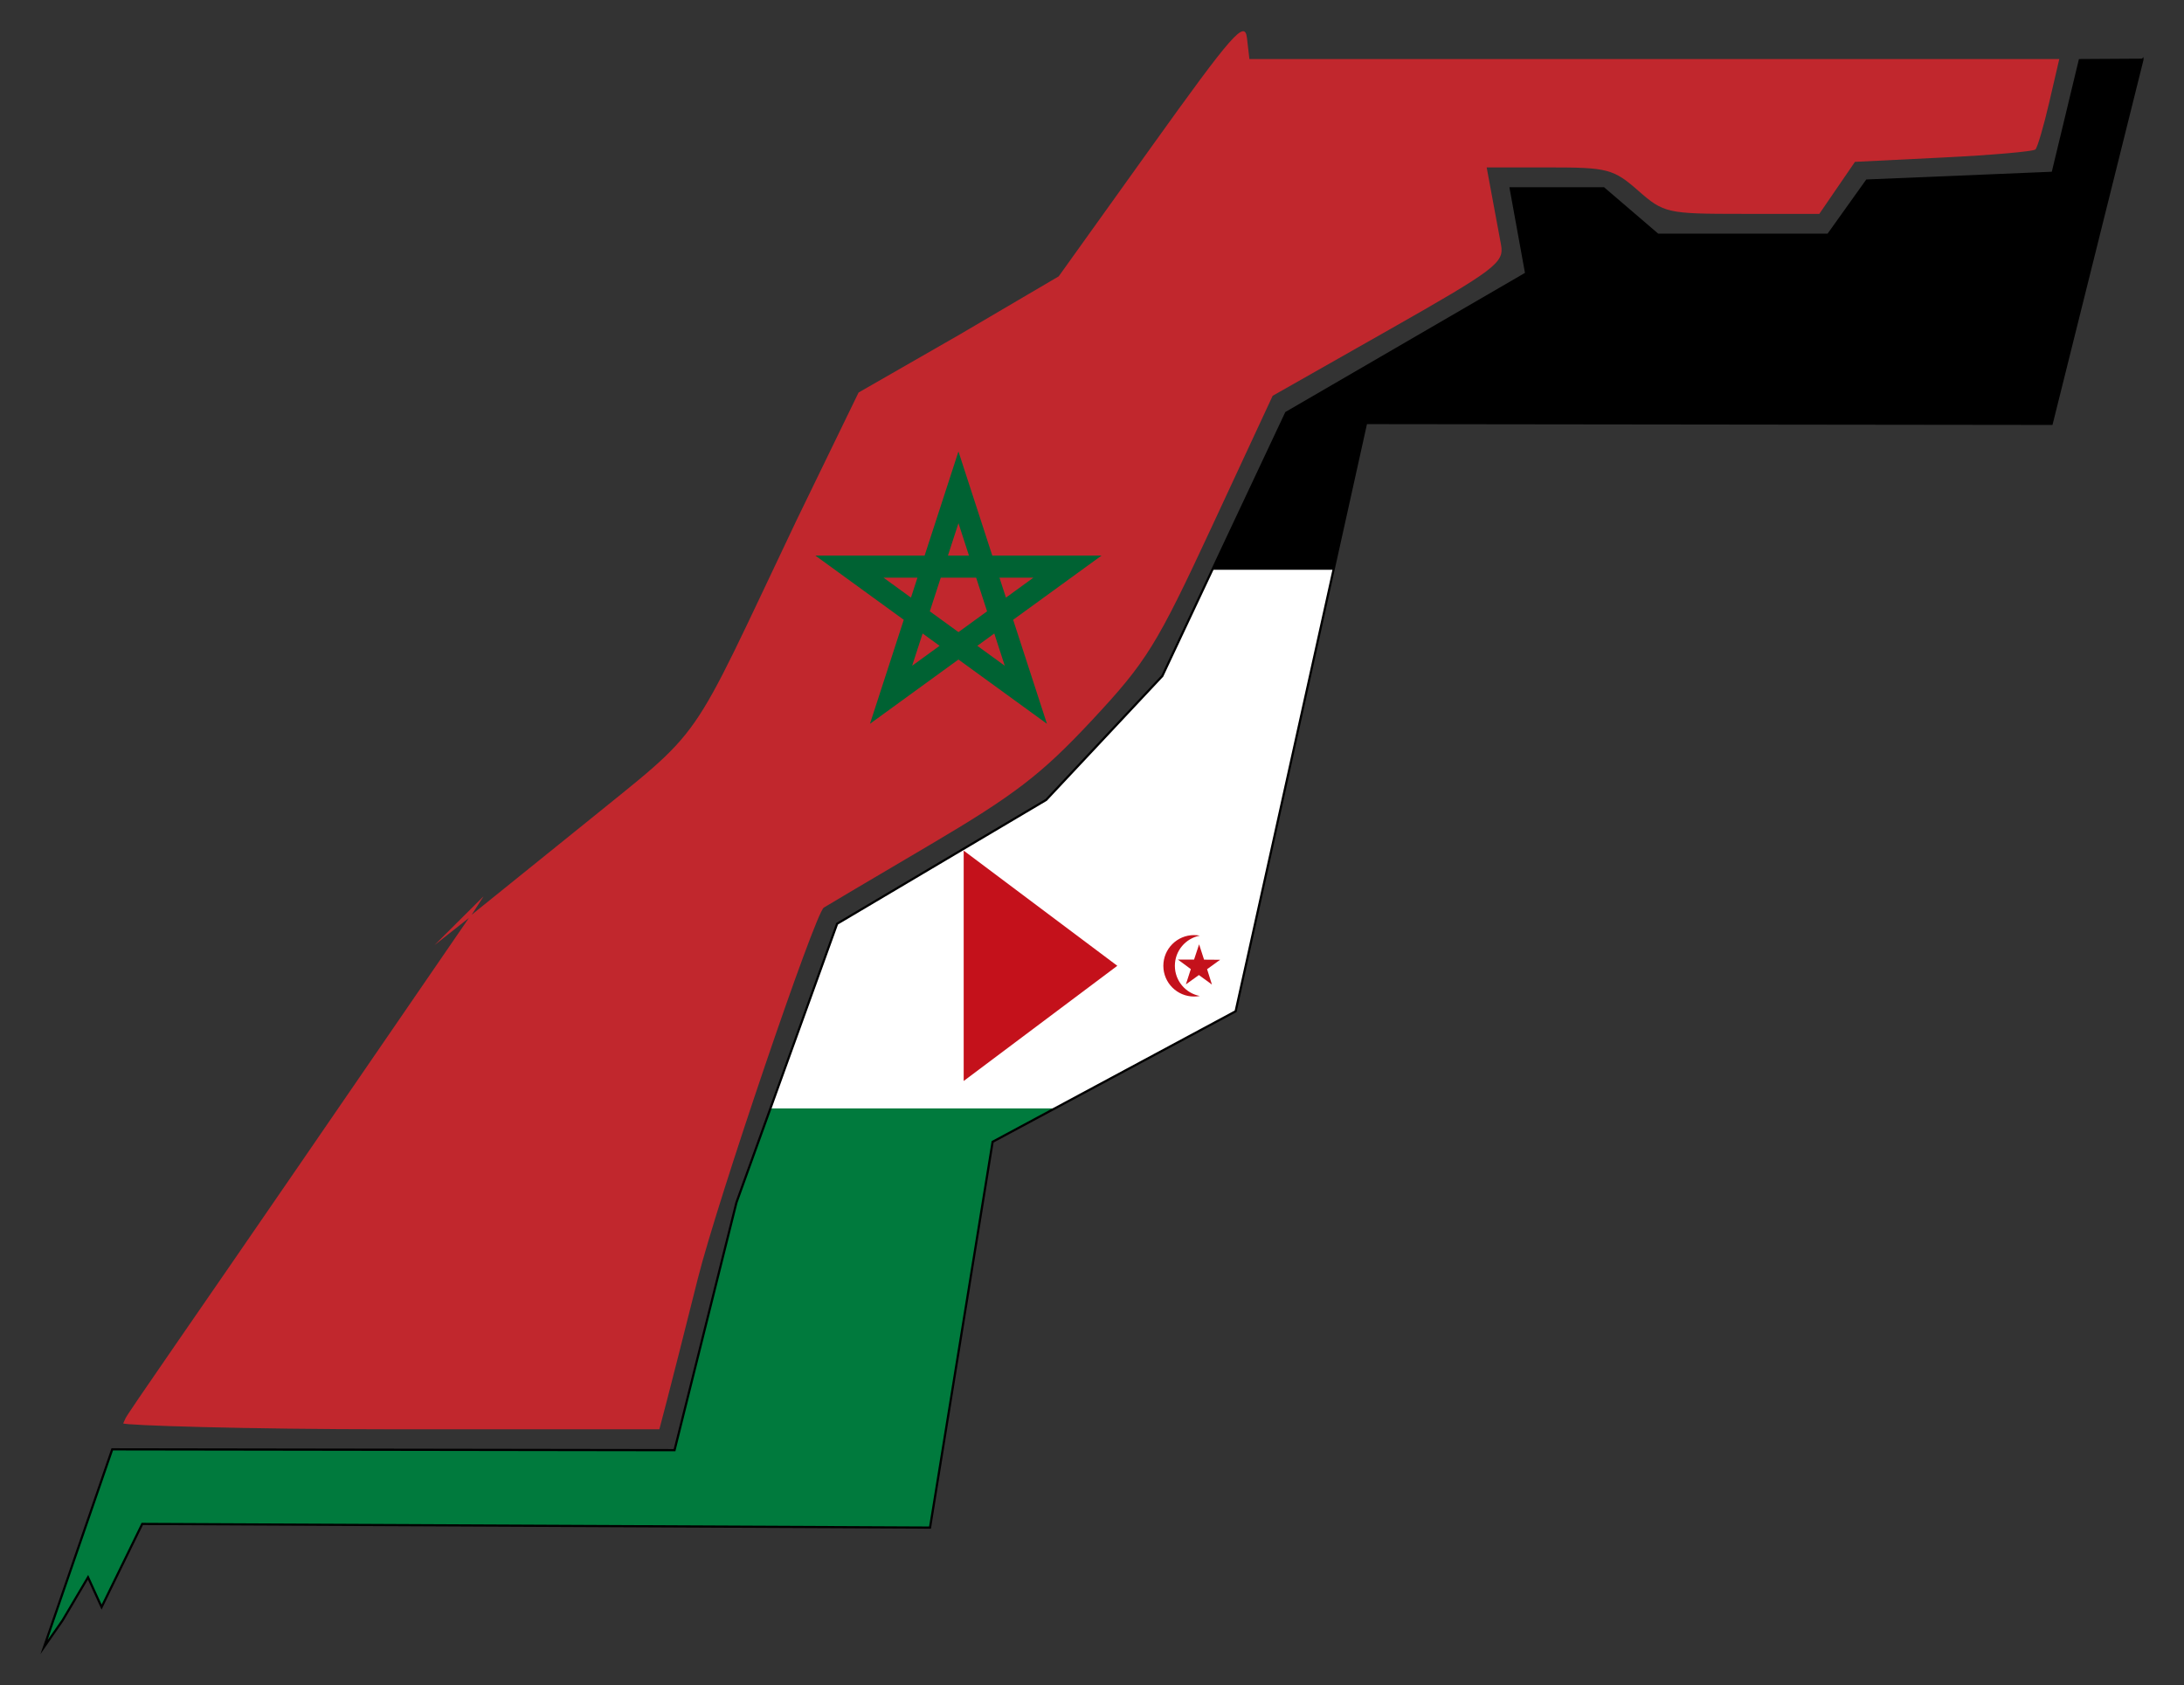
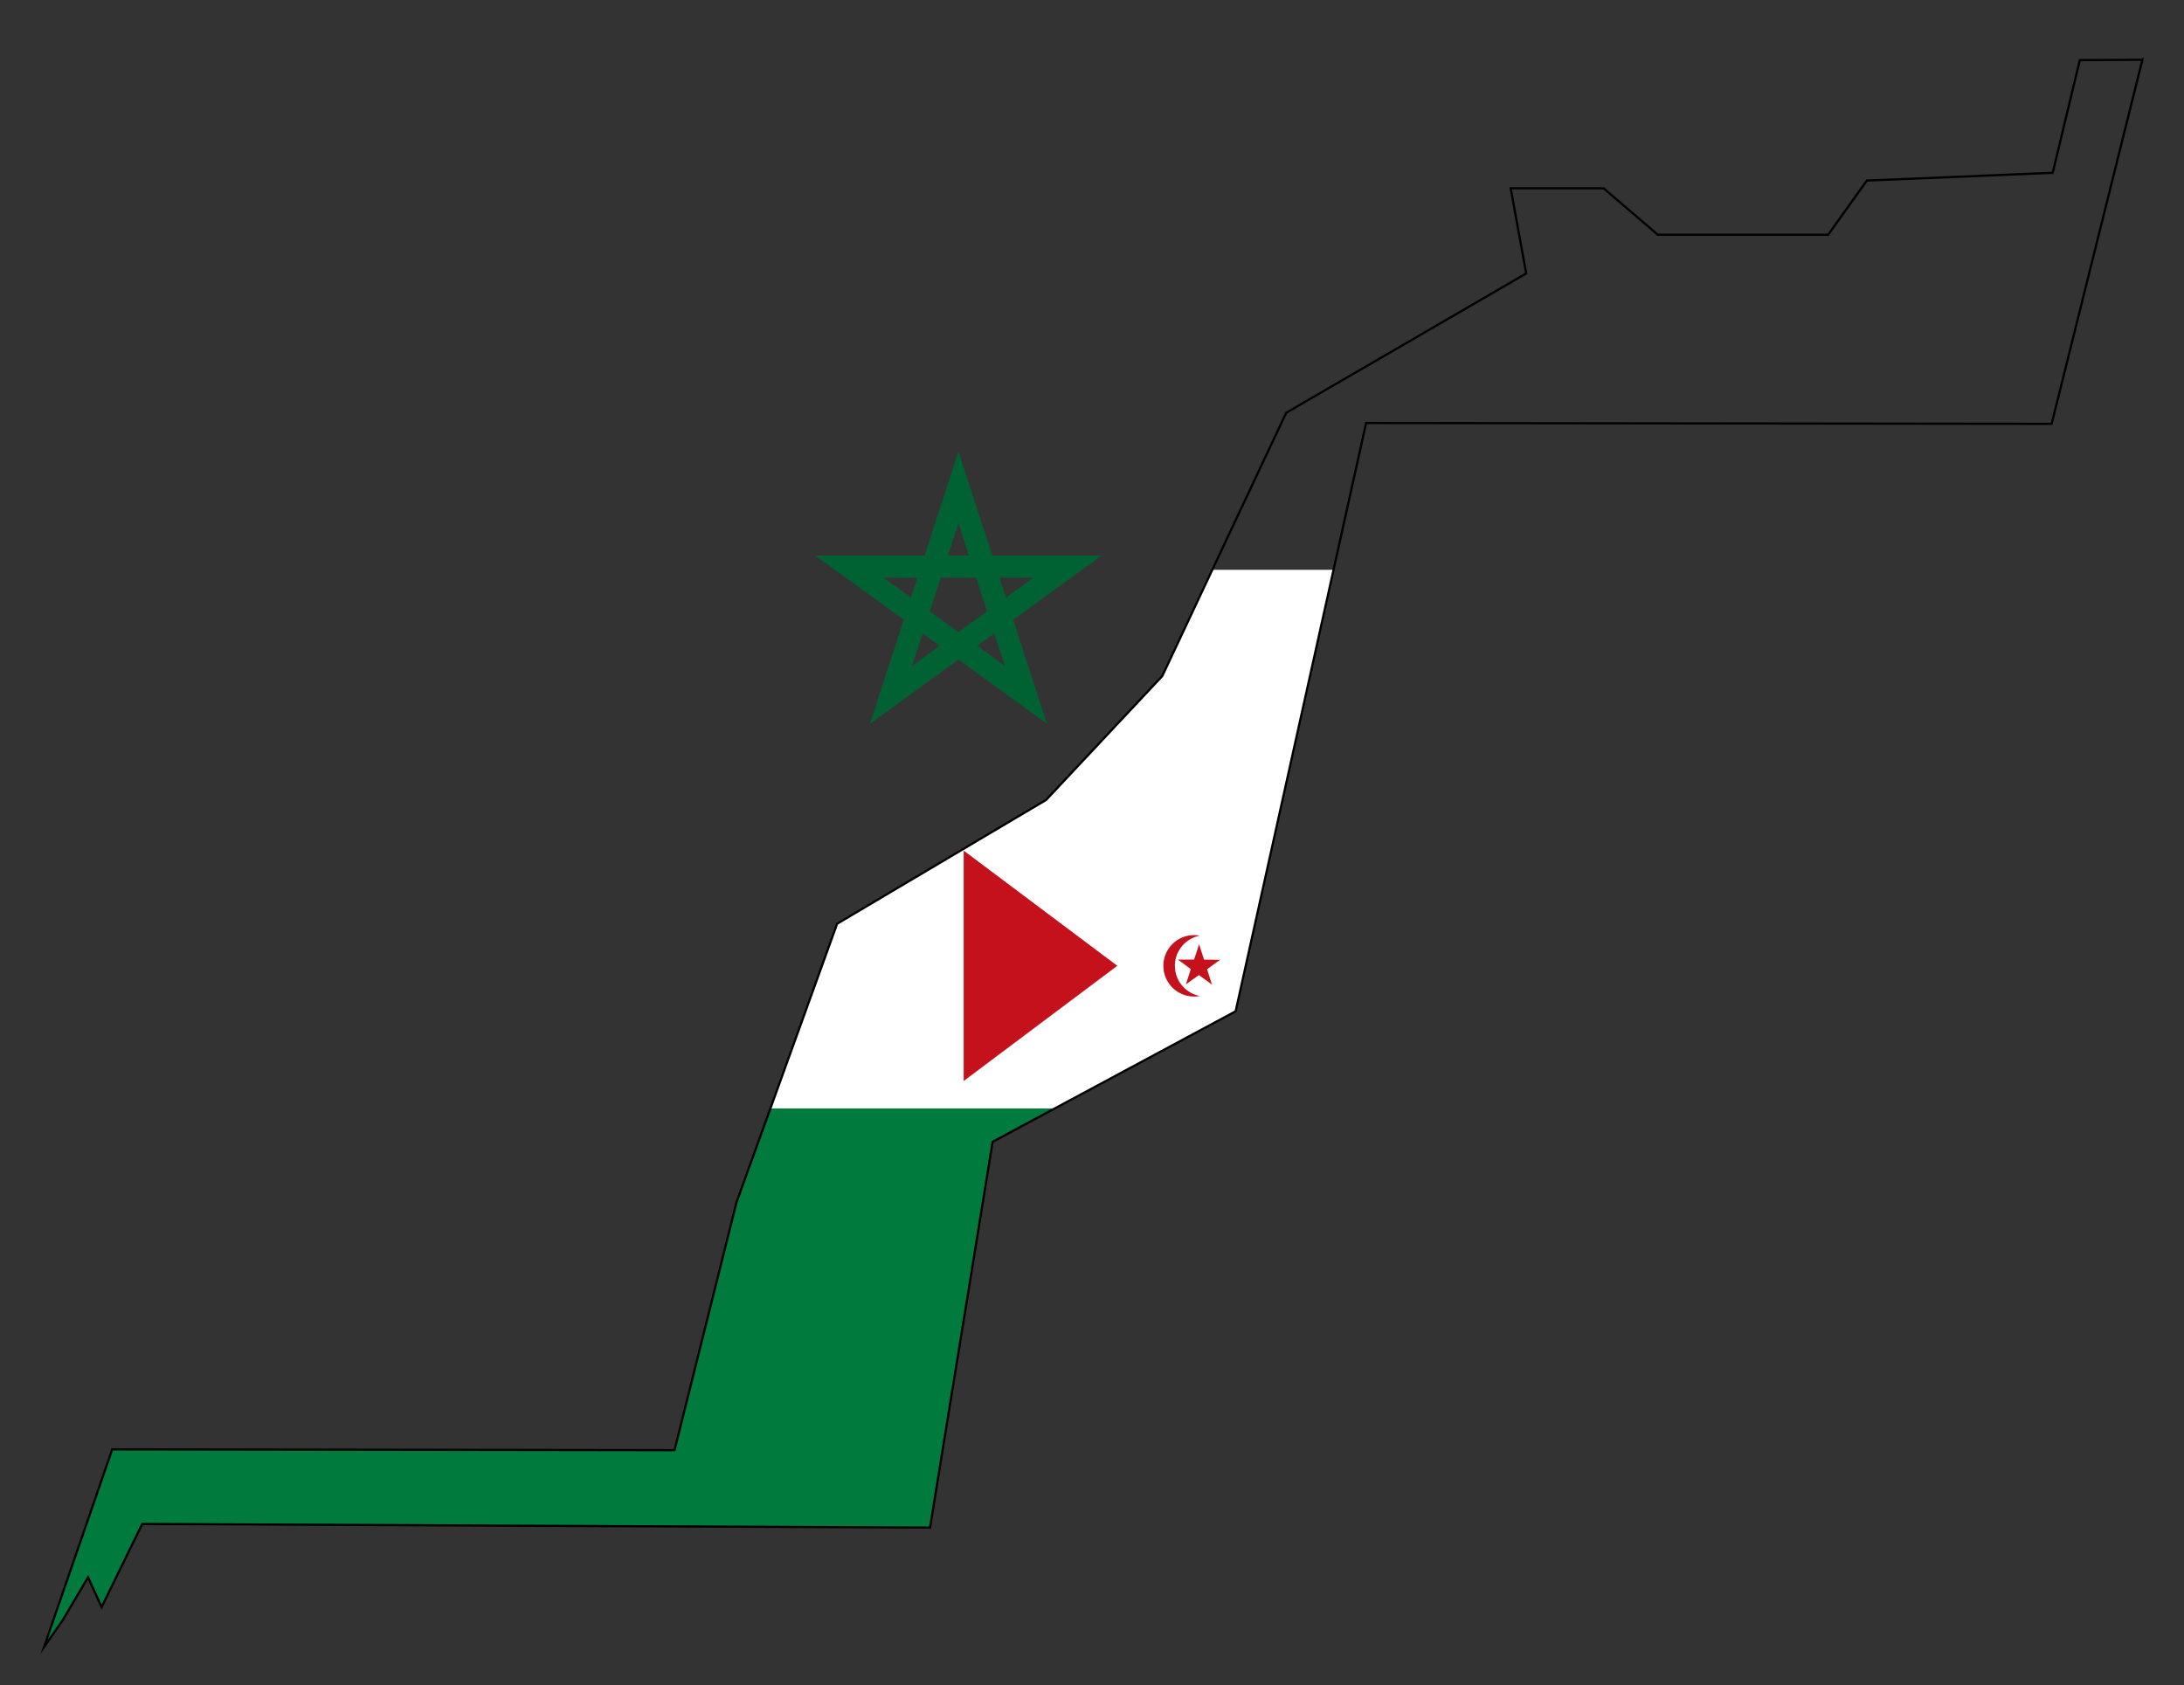
<svg xmlns="http://www.w3.org/2000/svg" enable-background="new 197.497 -30.929 2162.503 1668.928" version="1.1" viewBox="197.5 -30.929 2162.5 1668.9" xml:space="preserve">
  <rect x="197.5" y="-30.929" width="2162.5" height="1668.9" fill="#333333" stroke="none" />
-   <polygon points="1550.2 387.98 2229 388.79 2318.8 28.264 2318.8 28.242 2318.8 28.239 2256.9 28.61 2230 140.2 2046 147.86 2007.7 201.53 1839 201.53 1785.4 155.53 1693.4 155.53 1708.7 239.86 1471 377.85 1397.9 533.33 1517.9 533.33" />
  <polygon points="284.7 1531 298.13 1560.5 338.37 1478.2 1118.4 1481.8 1180.4 1099.8 1242 1066.7 960.38 1066.7 926.74 1159.8 865.41 1405.1 308.66 1404.3 241.17 1600 259.42 1573.8" fill="#007A3D" />
  <polygon points="1421 970.49 1517.9 533.33 1397.9 533.33 1348.4 638.5 1233.4 761.16 1026.4 883.82 960.38 1066.7 1242 1066.7" fill="#fff" />
-   <path d="m321.78 1373.6c0-1.982 76.188-111.14 170.48-248.57l169.51-246.91-34.06 26.861 48.708-48.454-11.837 18.341 110-88.71c123.19-100.07 102.16-71.956 211.55-301.77l61.502-126.63 100.24-57.504 97.895-57.504 91.995-128.49c80.11-111.89 92.308-125.79 94.42-107.61l2.426 20.879h801.92l-9.979 42.929c-5.488 23.611-11.628 44.578-13.645 46.595-2.018 2.017-43.047 5.606-91.18 7.976l-87.514 4.313-35.3 51.516h-76.578c-74.156 0-77.407-0.724-102.77-23-24.479-21.494-30.246-22.997-88.11-22.997h-61.916l5.327 28.749c2.929 15.81 6.934 37.371 8.898 47.915 3.294 17.682-5.321 24.209-111.28 84.329l-114.85 65.163-59.937 128.99c-55.064 118.51-64.766 134.17-119.35 192.69-49.576 53.149-76.232 73.605-160.99 123.54-55.868 32.913-102.75 60.64-104.17 61.613-8.822 6.02-105.56 290.9-124.66 367.11-12.682 50.598-26.456 104.93-30.609 120.74l-7.552 28.749h-264.19c-145.3 0-266.67-3.899-266.67-5.878l2.272-4.969h2e-3l1e-3 -0.01z" fill="#C1272D" />
  <path d="m1058.9 685.81 33.46-102.99-87.599-63.634h108.27l33.484-103.06 33.484 103.06h108.27l-87.597 63.634 33.461 102.99-87.619-63.649-87.617 63.649zm106.3-77.218 27.179 19.744-10.38-31.948-16.799 12.204zm-54.159-12.203-10.379 31.947 27.178-19.744-16.799-12.203zm7.134-21.957 28.345 20.591 28.346-20.591-10.815-33.289h-35.061l-10.815 33.289zm-45.825-33.289 27.146 19.72 6.407-19.72h-33.553zm114.79 0 6.406 19.719 27.146-19.719h-33.552zm-30.22-21.957-10.397-32.001-10.397 32.001h20.794z" fill="#006233" />
  <g fill="#C4111B">
    <path d="m1151.7 811.39 152.1 114.07-152.1 114.07v-228.15z" />
    <path d="m1360.8 925.47c0-14.85 10.643-27.207 24.716-29.878-1.848-0.351-3.753-0.542-5.704-0.542-16.8 0-30.42 13.619-30.42 30.419s13.619 30.42 30.42 30.42c1.95 0 3.855-0.191 5.704-0.542-14.072-2.67-24.716-15.026-24.716-29.877z" />
    <path d="m1371.7 943.88z" />
    <polygon points="1405.6 919.49 1389.7 919.37 1384.8 904.19 1379.8 919.32 1363.8 919.27 1376.6 928.74 1371.7 943.88 1384.6 934.61 1397.5 944.03 1392.7 928.82" />
  </g>
  <path d="m2318.8 28.239-61.974 0.372-26.857 111.59-183.99 7.666-38.332 53.663h-168.66l-53.664-45.997h-91.995l15.332 84.329-237.65 137.99-122.66 260.65-114.99 122.66-206.99 122.66-99.661 275.98-61.329 245.32-556.75-0.828-67.498 195.7 18.25-26.214 25.285-42.767 13.431 29.483 40.24-82.337 780.03 3.628 61.974-382.03 240.64-129.27 129.16-582.52 678.79 0.815 89.882-360.53v-0.028z" fill="none" stroke="#000" stroke-miterlimit="10" stroke-width="2.183" />
</svg>